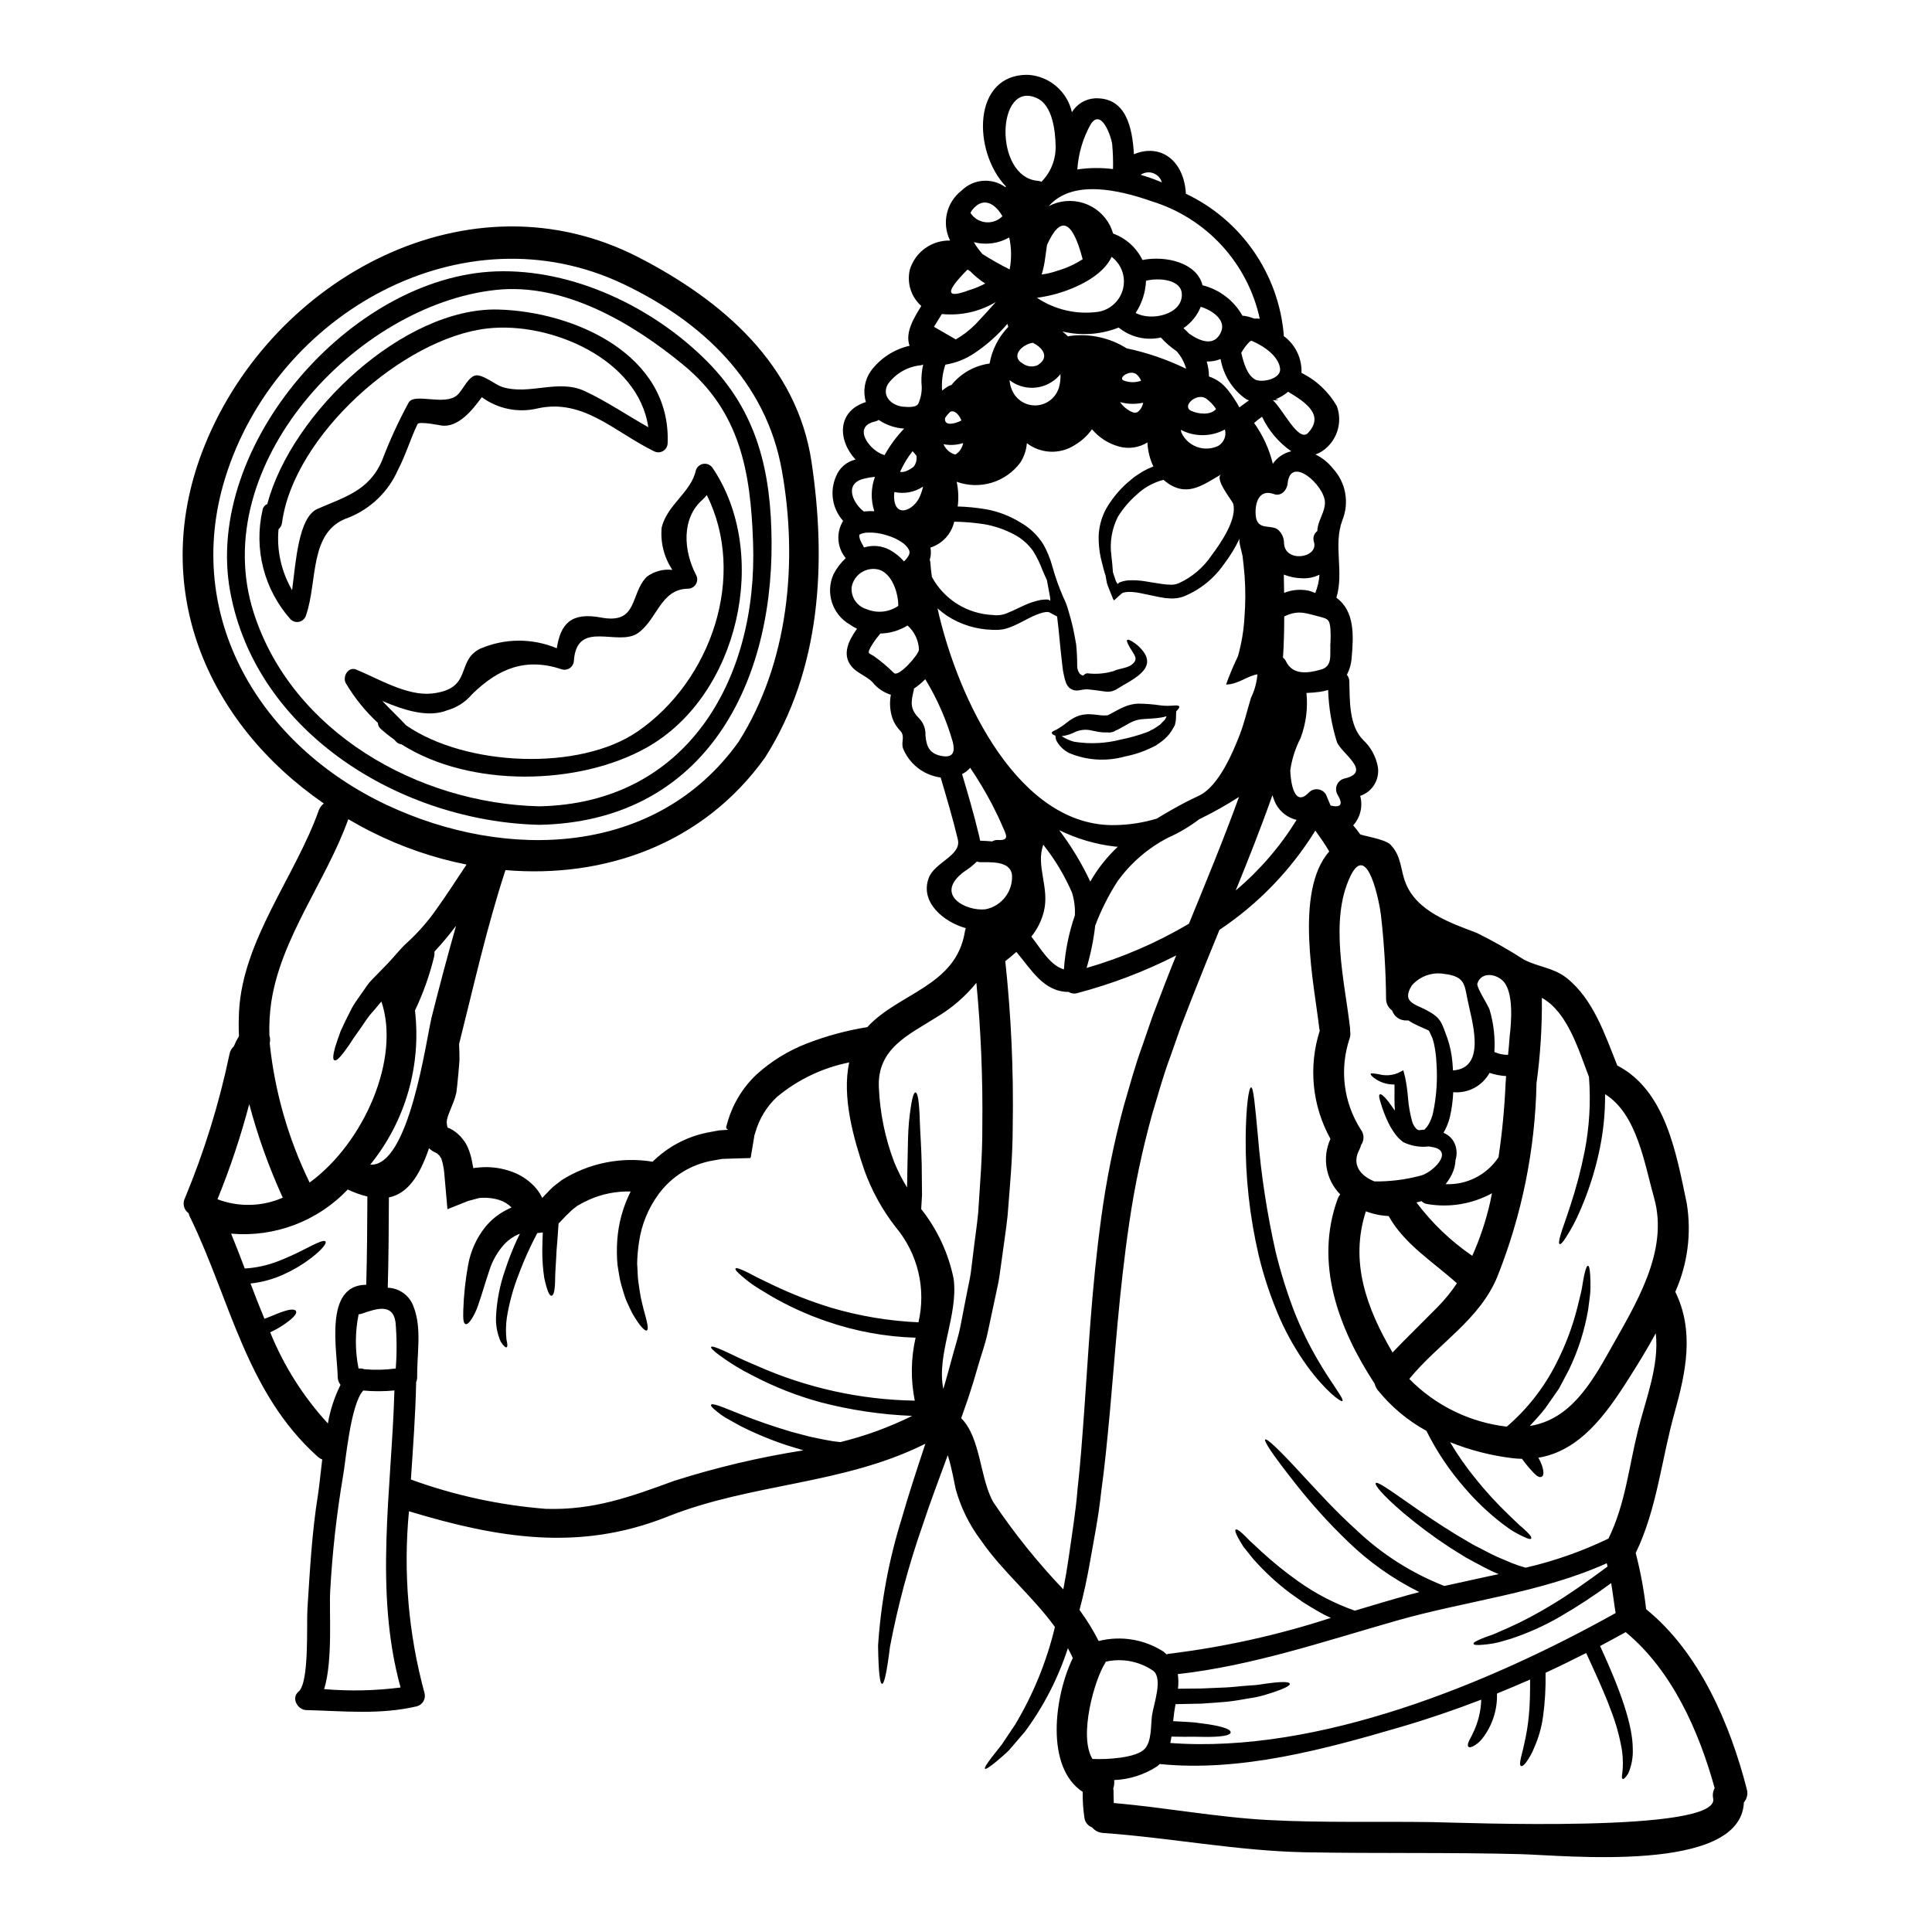
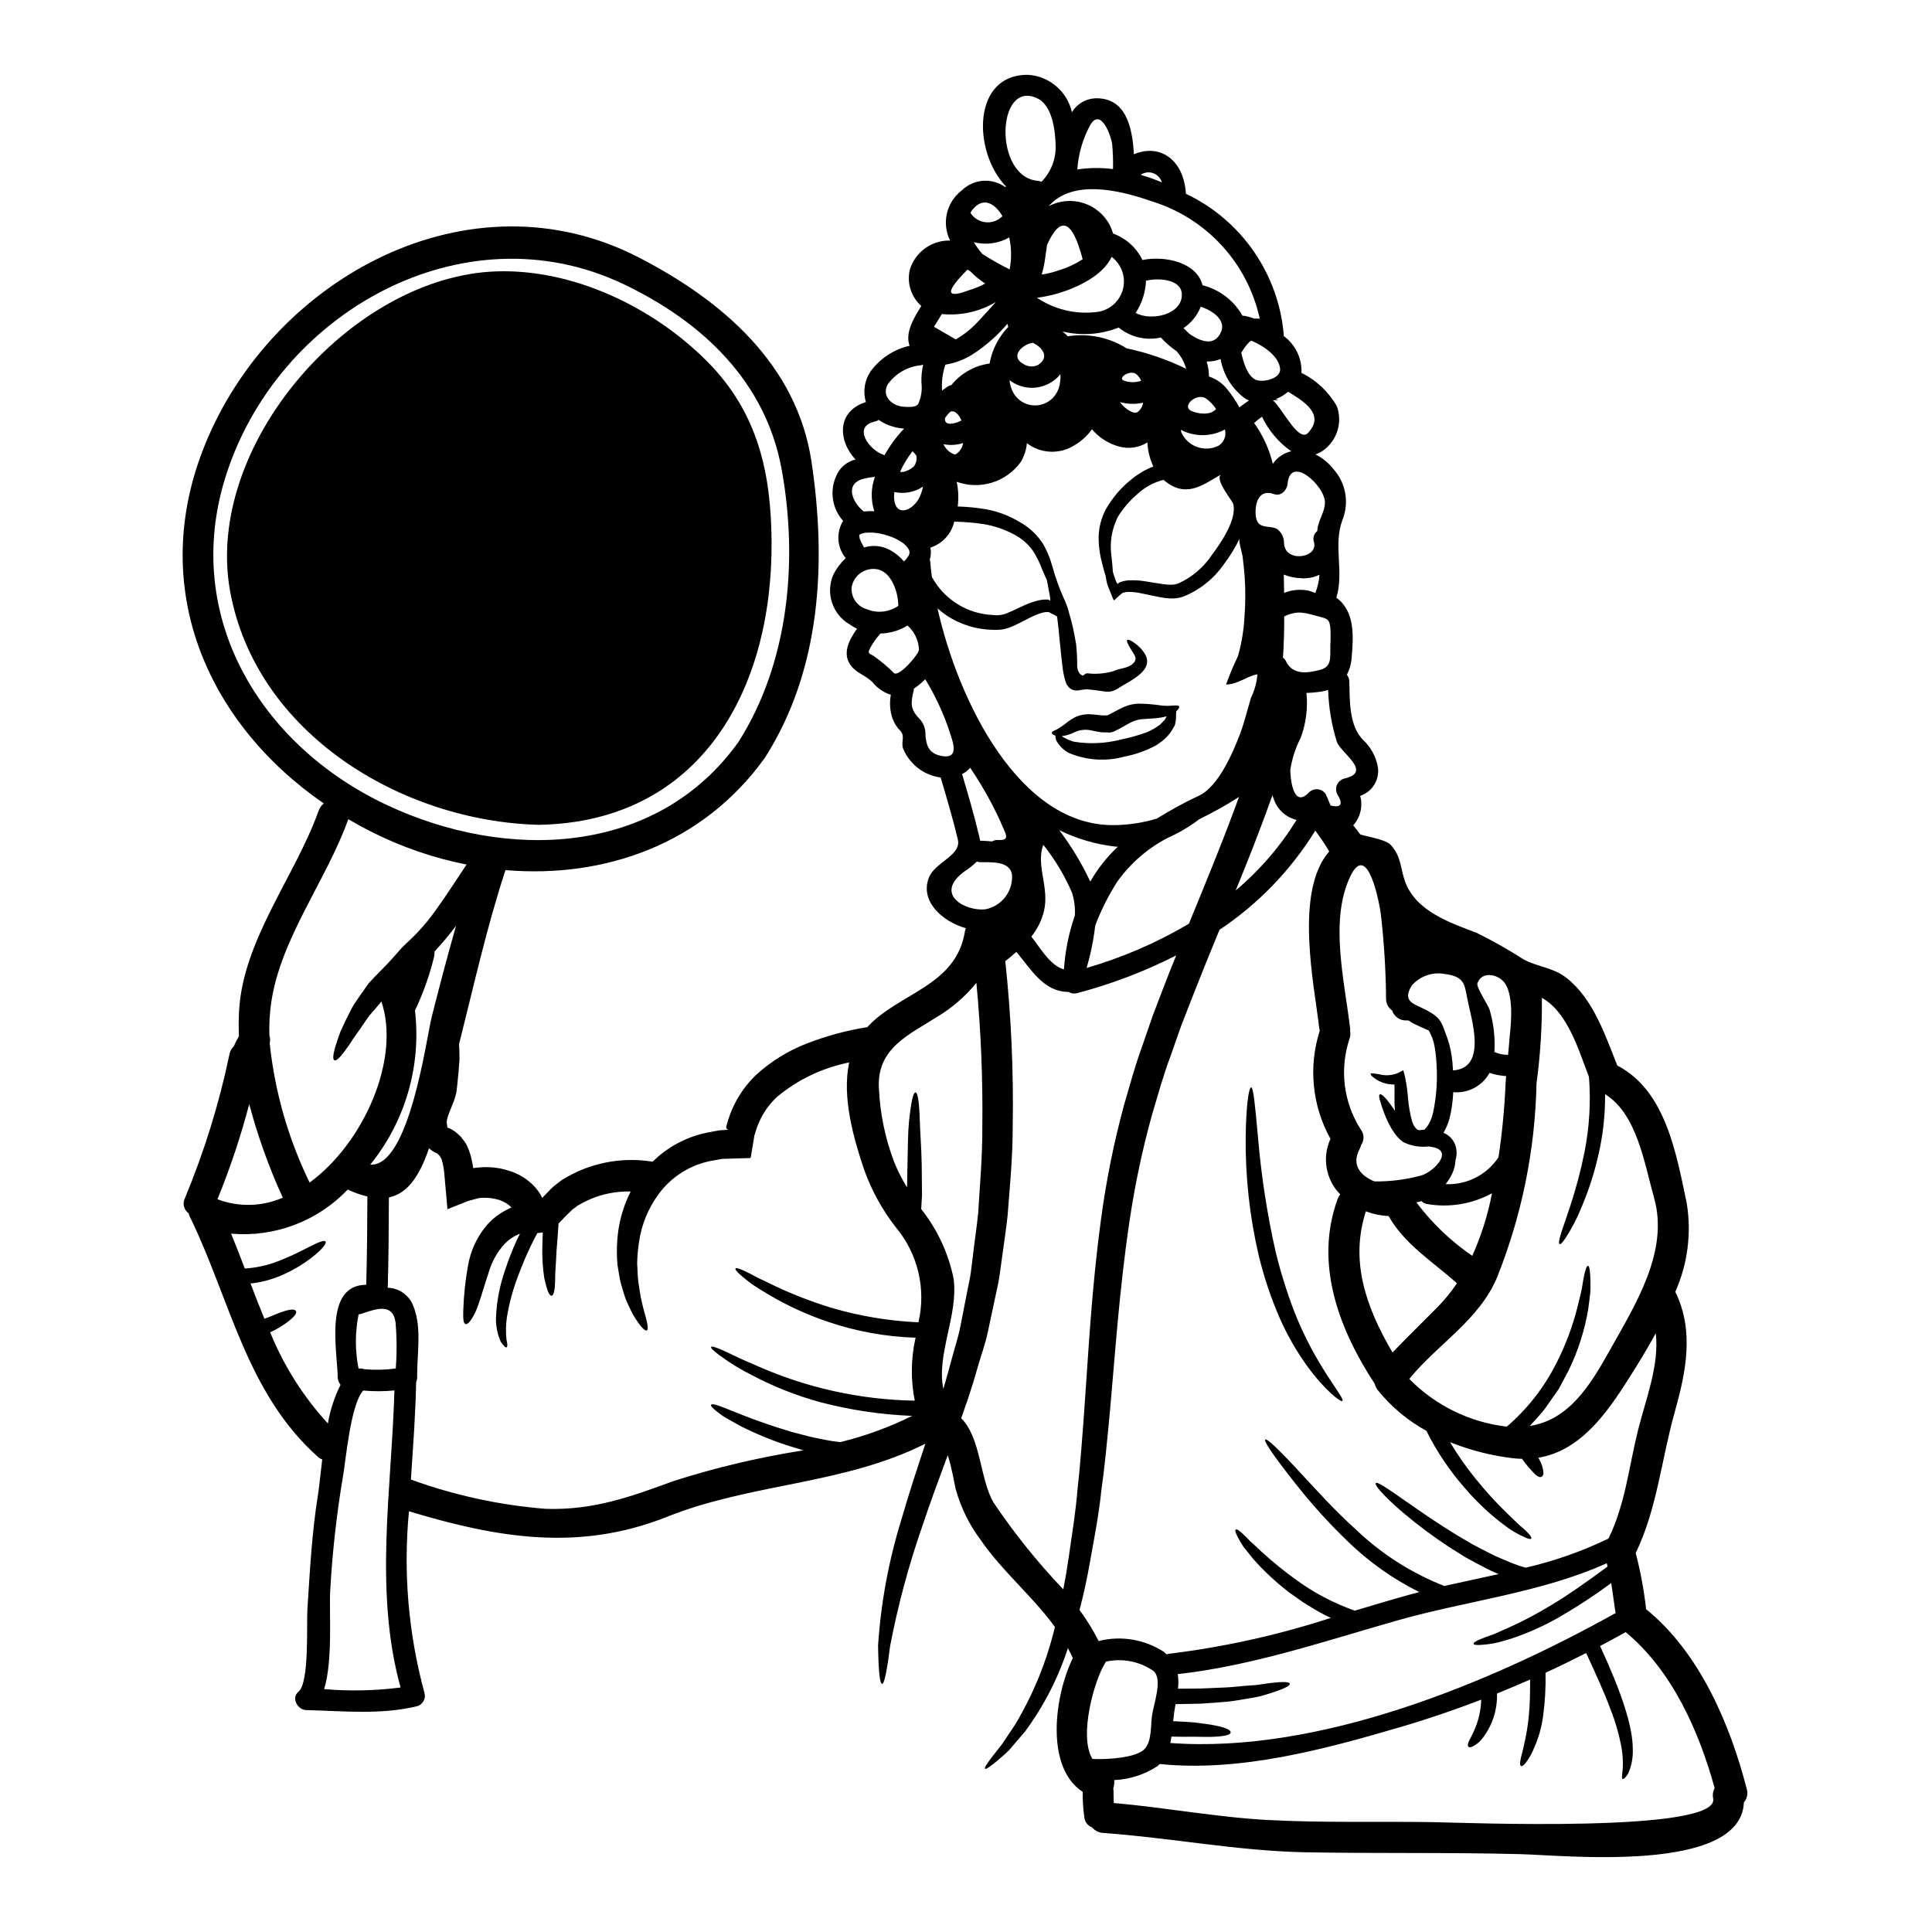
<svg xmlns="http://www.w3.org/2000/svg" fill="#000000" width="800px" height="800px" version="1.1" viewBox="144 144 512 512">
  <g>
    <path d="m371.7 285.89c0-0.055 0.027-0.055 0.027-0.082v0.395c0.027 0.137 0.137 0.625 0.164 0.707 0.23 0.609 0.523 1.191 0.871 1.742 0.082 0.137 0.145 0.285 0.191 0.438 2.266-0.715 4.719-0.488 6.812 0.625 1.438 0.781 2.723 1.816 3.793 3.055 0.469-0.414 0.867-0.902 1.18-1.445 0.355-0.625 0.109-0.109 0.219-0.492 0.008-0.094 0.035-0.188 0.082-0.27 0-0.027-0.023-0.027-0.023-0.109-0.008-0.094 0-0.188 0.031-0.273-0.023-0.027-0.023-0.055-0.051-0.082-0.027-0.133-0.066-0.266-0.113-0.395-0.457-0.82-1.113-1.512-1.906-2.016-1.094-0.734-2.285-1.305-3.543-1.691-1.336-0.469-2.731-0.754-4.144-0.844-0.656-0.031-1.312-0.02-1.969 0.027-0.082 0.027-0.652 0.16-1.008 0.242-0.137 0.082-0.395 0.188-0.438 0.215-0.043 0.027-0.055 0.027-0.082 0.027-0.027 0-0.027 0.055-0.055 0.082v0.027c-0.027 0-0.027 0-0.027 0.027zm235.21 332.22c0.371 1.234 0.082 2.57-0.762 3.543-0.789 18.996-47.832 13.98-59.309 13.711-18.996-0.492-37.996-0.137-56.988-0.492-17.965-0.355-35.57-3.84-53.477-5.117v-0.004c-1.145-0.051-2.215-0.586-2.945-1.469-1.039-0.379-1.809-1.277-2.019-2.363-0.355-2.336-0.52-4.699-0.488-7.062-9.949-6.488-7.551-25.293-2.617-35.457-0.41-0.898-0.844-1.773-1.309-2.617l0.004 0.004c-2.574 7.93-6.414 15.395-11.367 22.102-1.66 1.934-3.082 3.598-4.277 4.988-1.312 1.277-2.481 2.234-3.383 3-1.828 1.496-2.754 2.07-2.945 1.852-0.188-0.219 0.395-1.18 1.77-2.996l2.699-3.438c0.98-1.445 2.152-3.188 3.488-5.203h0.004c4.828-8.051 8.395-16.793 10.574-25.922-5.902-8.176-13.926-14.688-19.707-23.113-3-4.004-5.227-8.531-6.566-13.355-0.328-1.336-1.012-5.641-2.125-9.055-2.535 6.84-4.824 12.988-6.652 18.535-3.68 10.512-6.574 21.281-8.656 32.219-0.848 6.812-1.527 9.84-2.098 9.84-0.57 0-0.957-3.027-1.062-10.141 0.75-11.426 2.852-22.727 6.266-33.66 1.691-5.973 3.867-12.566 6.269-19.84-21.805 10.926-45.898 10.383-68.41 19.348-23.438 9.348-45.078 5.613-68.438-1.445h-0.004c-1.551 16.172-0.152 32.488 4.117 48.164 0.414 1.52-0.477 3.086-1.992 3.512-9.758 2.316-19.434 1.254-29.355 1.008-2.285-0.051-4.059-3.215-2.043-4.875 2.918-2.398 2.098-17.797 2.363-21.938 0.656-10.117 1.18-20.305 2.809-30.309 0.328-2.125 0.652-5.512 1.117-9.293-0.465-0.18-0.891-0.445-1.254-0.789-18.832-16.898-23.059-41.238-33.605-63.094-0.078-0.098-0.133-0.211-0.164-0.332-0.027-0.023-0.027-0.051-0.051-0.078h-0.004c-0.133-0.309-0.242-0.629-0.328-0.957-1.277-0.902-1.695-2.613-0.98-4.004 5.125-12.32 9.078-25.094 11.809-38.156 0.145-0.797 0.543-1.523 1.141-2.07 0.391-0.934 0.844-1.836 1.367-2.699-0.109-2.18-0.082-4.418 0.027-6.625 1.008-18.895 14.934-35.816 21.094-53.137 0.27-0.75 0.742-1.41 1.359-1.91-31.016-21.391-46.797-57.371-31.488-95.066 18.016-44.398 70.234-72.664 114.91-49.66 22.227 11.445 41.984 28.426 45.84 54.238 3.981 26.684 2.508 54.973-12.293 78.277-16.434 23.035-42.598 32.105-68.82 29.875-4.961 15.125-8.418 30.699-12.293 46.086 0.055 1.227 0.109 2.59 0.109 4.172-0.137 1.969-0.328 4.195-0.598 6.758-0.082 0.652-0.164 1.336-0.246 2.016-0.105 0.395-0.215 0.848-0.355 1.281l-0.395 1.145c-0.547 1.445-1.145 2.754-1.527 3.938h0.004c-0.16 0.457-0.254 0.934-0.273 1.418 0.031 0.41 0.086 0.82 0.164 1.227 0.055 0.242 0.137 0.188 0.242 0.273l0.137 0.055 0.137 0.027h0.004c0.094 0.062 0.191 0.117 0.297 0.16 0.695 0.344 1.336 0.785 1.91 1.309l0.871 0.82 0.652 0.848v-0.004c0.461 0.559 0.84 1.184 1.117 1.852 0.547 1.219 0.941 2.5 1.18 3.816 0.109 0.52 0.215 1.035 0.301 1.574l0.055 0.16c0.027 0.082 0.027 0.082 0.055 0.109l0.105-0.082 0.246-0.051 1.527-0.137h0.004c2.438-0.184 4.887 0.094 7.223 0.816 2.707 0.766 5.156 2.254 7.082 4.309 0.816 0.895 1.496 1.902 2.016 2.996 0.395-0.461 0.902-0.98 1.422-1.496 0.496-0.555 1.023-1.078 1.574-1.574 0.707-0.57 1.418-1.117 2.152-1.66v-0.004c7.168-4.512 15.738-6.25 24.098-4.879 3.973-3.922 9-6.606 14.473-7.715 1.035-0.188 2.152-0.395 3.215-0.598 0.57-0.027 1.277-0.082 1.855-0.109 0.051 0 0.395-0.027 0.395-0.105v-0.082c0-0.027-0.305 0.027-0.277-0.082l-0.188-0.438 0.242-0.871c1.332-4.949 3.988-9.441 7.688-12.988 3.949-3.613 8.547-6.453 13.543-8.371 5.148-1.988 10.492-3.434 15.945-4.305 8.289-9.078 23.551-10.82 25.867-25.348 0.051-0.301 0.133-0.594 0.246-0.875-6.023-1.688-12.238-6.981-9.812-13.355 1.574-4.144 8.723-5.902 7.688-10.168-1.309-5.512-2.945-10.957-4.551-16.41v0.004c-4.426-0.59-8.203-3.488-9.926-7.606-0.68-1.742 0.598-3.242-0.734-4.723-0.922-0.941-1.637-2.062-2.098-3.297-0.684-2.027-0.832-4.195-0.438-6.301-1.926-0.602-3.625-1.77-4.875-3.352-1.664-1.688-4.117-2.363-5.59-4.223-2.562-3.148-0.68-6.894 1.5-9.922-0.68-0.324-1.328-0.707-1.938-1.145-4.621-2.672-6.477-8.398-4.305-13.273 0.828-1.605 1.926-3.055 3.246-4.293-0.078-0.109-0.188-0.242-0.301-0.395v0.004c-2.047-2.789-2.199-6.539-0.391-9.488-2.894-3.234-3.621-7.863-1.855-11.828 0.891-2.227 2.809-3.879 5.144-4.426-4.742-5.117-4.934-12.809 2.754-15.234v-0.004c-0.84-2.766-0.379-5.762 1.258-8.145 2.508-3.426 6.172-5.828 10.316-6.766-1.277-3.465 1.18-7.441 3.109-10.547-2.723-2.418-3.887-6.137-3.027-9.676 1.441-4.648 5.793-7.777 10.656-7.66-2.277-4.59-0.988-10.152 3.078-13.273 3.133-3.078 8.031-3.449 11.586-0.871 0.055-0.082 0.109-0.137 0.137-0.191-8.824-9.184-9.066-29.871 5.977-29.578 5.598 0.402 10.273 4.426 11.504 9.902 1.301-2.152 3.57-3.527 6.078-3.68 8.34-0.316 9.941 7.82 10.355 14.824 6.894-2.918 13.25 1.445 13.777 10.465h-0.004c14.676 6.957 24.555 21.188 25.938 37.371 0 0.133-0.027 0.215-0.027 0.328v-0.004c3.109 2.269 4.883 5.941 4.723 9.785 3.941 1.934 7.211 5.012 9.379 8.828 1.609 4.43-0.039 9.387-3.981 11.969-0.531 0.332-1.098 0.605-1.691 0.816 1.793 0.871 3.371 2.137 4.609 3.699 3.422 3.688 4.41 9.016 2.535 13.684-2.508 6.652 0.492 13.738-1.605 20.578 4.934 3.57 4.551 10.195 4.062 15.742h-0.004c-0.09 1.637-0.527 3.234-1.281 4.688 0.398 0.465 0.629 1.051 0.652 1.66 0.137 5.07-0.133 11.828 3.68 15.617v0.004c2.031 1.898 3.394 4.406 3.887 7.144 0.516 3.352-1.465 6.594-4.688 7.656 0.758 2.754 0.059 5.703-1.852 7.82 0.645 0.738 1.246 1.512 1.801 2.32 0.273 0.395 6.539 1.227 8.066 2.777 2.973 3.082 2.617 6.543 3.981 10.055 2.945 7.66 11.965 10.715 18.945 13.359l-0.004 0.004c4.281 2.117 8.438 4.473 12.453 7.055 3.816 1.992 7.769 2.098 11.258 4.824 7.144 5.613 10.234 15.125 13.492 23.246 12.891 6.691 15.645 23.441 18.426 36.605l-0.004 0.004c1.273 7.914 0.211 16.031-3.051 23.359 5.07 10.355 2.863 21.148-0.191 32.023-3.488 12.43-4.633 25.484-10.301 37.203 1.273 4.887 2.195 9.859 2.758 14.883 14.168 11.488 22.238 30.43 26.676 47.66zm-83.293 8.773c7.742 0.109 76.266 2.973 74.391-6.266-0.203-0.938-0.062-1.914 0.395-2.758-4.199-15.18-11.312-31.18-23.578-41.328-2.266 1.258-4.527 2.484-6.785 3.68 5.668 12.266 8.66 21.254 8.66 27.258 0.102 2.234-0.309 4.465-1.203 6.516-0.762 1.199-1.227 1.574-1.473 1.445-0.652-0.328 0.574-2.262-0.215-7.742-0.633-3.684-1.648-7.293-3.027-10.766-1.5-4.117-3.734-8.965-6.43-14.855-3.543 1.797-7.141 3.57-10.766 5.234 0.086 3.918-0.141 7.836-0.68 11.719-0.383 2.754-1.145 5.441-2.266 7.984-0.562 1.469-1.324 2.856-2.262 4.117-0.598 0.762-1.008 1.008-1.277 0.898-0.273-0.109-0.332-0.488-0.191-1.418 0.137-0.93 0.547-2.207 0.98-4.223h-0.004c0.609-2.566 1.039-5.172 1.281-7.797 0.273-2.754 0.328-5.641 0.328-9.48-2.918 1.277-5.832 2.508-8.777 3.703 0.137 4.312-1.242 8.535-3.898 11.938-0.668 0.871-1.523 1.578-2.504 2.074-0.625 0.301-0.98 0.301-1.18 0.078-0.199-0.219-0.188-0.598 0.027-1.18 0.215-0.582 0.707-1.363 1.254-2.562 1.312-2.727 2.039-5.699 2.125-8.723-6.949 2.672-14.012 5.098-21.18 7.195-20.383 5.973-42.598 12.02-63.996 9.867h-0.027c-0.195 0.203-0.406 0.395-0.625 0.57-3.414 2.242-7.367 3.512-11.445 3.68 0.078 0.746-0.004 1.5-0.25 2.211 0.059 0.293 0.086 0.594 0.082 0.895 0 0 0 1.746 0.055 2.867v0.105c13.625 1.18 27.16 3.762 40.801 4.5 14.504 0.781 29.109 0.344 43.66 0.562zm54.457-103.79c2.043-8.266 5.695-17.195 4.723-25.758-2.363 4.328-4.879 8.422-7.195 12.047-6.027 9.539-12.988 19.133-23.93 20.934 0.445 0.742 0.801 1.535 1.062 2.359 0.492 1.715 0.301 2.453-0.215 2.695s-1.254-0.109-2.262-1.25h-0.004c-1.047-1.105-2.019-2.281-2.914-3.519-0.82-0.027-1.637-0.051-2.481-0.16-5.688-0.688-11.258-2.117-16.574-4.25 2.031 3.43 4.32 6.699 6.844 9.785 2.637 3.273 5.477 6.379 8.504 9.293 1.145 1.09 2.125 2.016 2.918 2.805h-0.004c0.715 0.574 1.398 1.184 2.043 1.828 1.012 0.98 1.367 1.574 1.18 1.828-0.184 0.25-0.789 0.109-2.098-0.52-0.68-0.301-1.5-0.734-2.508-1.309-1.008-0.57-2.098-1.445-3.438-2.426h0.004c-3.453-2.699-6.629-5.734-9.48-9.062-4.059-4.609-7.5-9.727-10.234-15.223-4.965-2.719-9.344-6.383-12.891-10.793-0.387-0.5-0.668-1.078-0.82-1.691-9.539-14.562-16.082-31.914-9.785-49.059 0.152-0.406 0.375-0.785 0.656-1.117-3.836-3.891-4.867-9.75-2.59-14.719-4.863-8.758-5.887-19.133-2.836-28.672-0.059-0.215-0.105-0.434-0.137-0.652-1.25-11.121-6.731-36.168 2.644-46.84-1.09-1.934-2.398-3.703-3.68-5.531-6.484 10.484-15.148 19.457-25.402 26.301-2.481 6.023-4.875 11.91-7.113 17.633-1.062 2.699-2.098 5.34-3.106 7.984-0.93 2.644-1.855 5.262-2.754 7.848-1.934 5.117-3.32 10.277-4.82 15.234l-0.004 0.004c-2.641 9.492-4.68 19.145-6.106 28.891-2.727 18.5-3.789 35.352-5.152 50.258-0.707 7.477-1.363 14.473-2.289 21.016-0.68 6.543-1.91 12.594-2.891 18.18-0.82 4.723-1.77 9.133-2.863 13.195h0.004c1.918 2.598 3.613 5.348 5.07 8.23 5.883-1.488 12.125-0.461 17.223 2.832 0.277 0.242 0.547 0.465 0.789 0.707v0.004c0.188-0.086 0.391-0.141 0.602-0.164 14.582-1.777 28.957-4.961 42.926-9.512-1.105-0.48-2.18-1.027-3.215-1.637-1.473-0.871-2.891-1.688-4.199-2.535-1.25-0.871-2.426-1.742-3.57-2.535-3.484-2.648-6.695-5.633-9.594-8.91-1.035-1.277-1.91-2.363-2.617-3.269-0.625-0.98-1.09-1.797-1.445-2.453-0.68-1.281-0.82-1.91-0.57-2.07 0.246-0.16 0.816 0.16 1.852 1.117 0.52 0.488 1.18 1.113 1.91 1.906 0.848 0.762 1.828 1.664 2.973 2.754h-0.004c3.078 2.824 6.328 5.453 9.73 7.871 4.637 3.316 9.719 5.961 15.098 7.848 4.824-1.445 9.652-2.891 14.445-4.223 0.875-0.242 1.746-0.465 2.644-0.707-6.984-3.465-13.387-8-18.977-13.438-4.953-4.766-9.57-9.863-13.816-15.266-6.379-8.07-8.449-11.363-8.043-11.719 0.41-0.355 3.352 2.285 10.234 9.809 3.488 3.707 7.902 8.723 14.168 14.395 6.684 6.301 14.512 11.258 23.062 14.609 4.769-1.09 9.594-2.07 14.391-3.148-1.238-0.5-2.449-1.062-3.625-1.691-1.77-0.93-3.488-1.828-5.043-2.699-1.574-0.953-3-1.883-4.359-2.723-4.289-2.812-8.402-5.883-12.32-9.188-5.805-4.988-7.551-7.414-7.223-7.797 0.395-0.488 2.832 1.18 9.02 5.512 3.082 2.152 7.141 4.988 12.508 8.266 1.367 0.82 2.781 1.637 4.309 2.535 1.551 0.789 3.148 1.637 4.875 2.512 1.727 0.875 3.57 1.551 5.481 2.398l0.004-0.004c1.156 0.469 2.336 0.859 3.543 1.18 7.574-1.75 14.934-4.336 21.938-7.715 4.469-9.078 5.398-18.973 7.82-28.648zm-7.414-21.34c6.691-11.965 15.699-26.082 11.695-40.285-2.562-9.055-4.496-22.211-12.988-27.5l-0.004-0.004c0.047 5.422-0.547 10.832-1.77 16.113-1.129 4.992-2.727 9.867-4.769 14.562-1.047 2.516-2.312 4.93-3.789 7.223-0.902 1.418-1.445 1.969-1.719 1.828-0.277-0.141-0.188-0.902 0.277-2.508s1.391-4.035 2.535-7.578c1.551-4.691 2.816-9.469 3.785-14.312 1.297-6.547 1.695-13.242 1.18-19.895-2.754-7.141-5.644-17.168-12.484-20.961 0.082 7.574-0.391 15.145-1.418 22.648-0.355 17.543-3.863 34.883-10.355 51.188-4.723 11.555-15.781 17.828-23.359 27.16v-0.004c6.914 7.051 16.035 11.512 25.84 12.648 5.422-4.652 9.867-10.332 13.082-16.707 2.449-4.754 4.34-9.773 5.641-14.957 0.438-1.969 0.93-3.598 1.18-5.016 0.25-1.418 0.395-2.535 0.598-3.406 0.395-1.773 0.707-2.562 1.012-2.535 0.305 0.027 0.488 0.789 0.598 2.613 0.055 0.93 0.082 2.125 0.055 3.598-0.027 1.473-0.355 3.242-0.602 5.344l0.004 0.004c-0.941 5.555-2.664 10.949-5.117 16.023-0.848 1.574-1.719 3.242-2.644 4.992-1.148 1.633-2.348 3.352-3.598 5.148-1.199 1.609-2.672 3.109-4.117 4.723 10.434-1.672 15.996-10.746 21.254-20.148zm1.5 69.719c-0.438-2.613-0.734-5.285-1.18-7.93v-0.004c-4.375 3.234-8.926 6.223-13.633 8.945-4.129 2.387-8.496 4.34-13.027 5.832-1.742 0.516-3.188 0.953-4.418 1.18-1.227 0.227-2.285 0.328-3.078 0.395-1.574 0.137-2.262 0.027-2.316-0.273-0.055-0.301 0.547-0.68 1.969-1.281 0.707-0.301 1.633-0.652 2.777-1.035 1.145-0.383 2.457-1.09 4.035-1.715 4.184-1.863 8.234-4.004 12.129-6.406 4.195-2.508 9.02-5.902 14.605-10.031-0.082-0.273-0.133-0.57-0.215-0.871-17.418 7.848-37.176 9.945-55.465 15.152-19.078 5.422-38.402 12.02-58.219 14.23 0.195 1.281 0.215 2.582 0.055 3.867 2.016-0.027 4.062-0.027 6.023-0.055 2.59-0.109 4.418-0.188 6.516-0.273 2.098-0.082 3.938-0.355 5.617-0.465 1.68-0.109 3.106-0.188 4.328-0.438 4.961-0.734 6.977-0.652 7.141-0.105 0.164 0.547-1.574 1.473-6.543 2.969v0.004c-1.418 0.422-2.863 0.73-4.328 0.926-1.688 0.273-3.488 0.652-5.641 0.871-2.152 0.215-4.305 0.332-6.949 0.52-2.207 0.055-4.527 0.082-6.812 0.137-0.137 0.707-0.246 1.418-0.355 2.152-0.105 0.734-0.191 1.551-0.277 2.363 2.699 0.109 3.902 0.215 5.617 0.328 2.316 0.273 4.606 0.602 5.969 0.902 2.727 0.598 3.707 1.18 3.652 1.77-0.055 0.59-1.445 0.98-4.168 1.117-1.363 0.078-3.41 0.055-5.668 0-1.773 0.027-2.891 0.027-5.859-0.027-0.082 0.57-0.164 1.117-0.301 1.688 39.25 2.93 84.578-15.766 118.02-34.438zm-28.07-152.96c0.438-3.625 1.062-11.336-1.609-14.363-1.828-2.07-5.856-2.754-6.945 0.438-0.164 0.434 0.273 1.418 0.871 2.562 0.875 1.688 2.125 3.676 2.398 4.578l-0.008-0.004c1.051 3.59 1.465 7.336 1.23 11.066 1.137 0.512 2.375 0.773 3.625 0.762 0.164-1.66 0.324-3.348 0.438-5.043zm-1.09 12.594c0.055-0.625 0.109-1.277 0.137-1.934-1.496-0.086-2.973-0.371-4.391-0.848-1.906 3.465-5.684 5.477-9.621 5.117-0.098 2.234-0.398 4.449-0.898 6.625-0.359 1.457-0.93 2.852-1.691 4.141 1.621 0.637 2.84 2.019 3.269 3.707 0.305 1.156 0.277 2.375-0.078 3.516-0.055 1.309-0.379 2.59-0.957 3.762-0.457 0.934-1.016 1.809-1.66 2.621 5.594 0.254 10.914-2.449 14.008-7.117 0.973-6.5 1.602-13.047 1.879-19.609zm-4.059 31.344c0.164-0.734 0.301-1.473 0.438-2.207l-0.004-0.004c-5.254 2.863-11.324 3.863-17.223 2.836-0.547-0.09-1.047-0.359-1.422-0.766-0.461 0.137-0.898 0.242-1.363 0.355h0.004c4.129 5.488 9.129 10.27 14.797 14.145 2.066-4.613 3.664-9.426 4.773-14.359zm-9.867-34.777c9.188-0.625 4.824-13.602 3.789-18.973-0.734-3.812-0.82-5.695-5.262-6.488-0.172-0.035-0.344-0.051-0.516-0.055-3.305-0.691-6.723 0.457-8.941 3-2.727 4.418 0.707 4.852 3.84 6.516 4.035 2.125 4.035 3.324 5.59 7.477h0.004c0.699 2.062 1.148 4.207 1.332 6.379 0.051 0.695 0.105 1.434 0.156 2.141zm-4.176 62.793c1.934-1.957 3.676-4.094 5.207-6.379-6.297-5.668-13.93-10.332-18.105-17.828v0.004c-2.062-0.094-4.094-0.516-6.023-1.254-4.328 13.301 0.137 25.621 7.062 37.418 3.738-3.922 7.883-7.926 11.859-11.961zm-1.117-51.594c0.902-4.266 1.203-8.641 0.902-12.988-0.066-1.84-0.301-3.668-0.699-5.465-0.133-0.438-0.273-0.902-0.395-1.336-0.164-0.328-0.305-0.68-0.465-1.012v0.004c-0.129-0.344-0.297-0.672-0.492-0.98-0.98-0.465-2.398-1.008-4.195-1.938-0.395-0.215-0.789-0.488-1.18-0.73h-0.465c-1.734 0.102-3.316-0.977-3.859-2.629-1.023-0.715-1.625-1.895-1.609-3.148-0.07-7.41-0.523-14.816-1.363-22.184-0.355-3-3.488-19.762-8.07-10.305-5.668 11.723-1.523 27.965-0.105 40.312l0.004 0.004c0.027 0.242 0.027 0.488 0 0.734 0.137 0.68 0.09 1.387-0.141 2.043-2.715 8.078-1.613 16.953 3 24.121 0.906 1.195 0.926 2.84 0.055 4.059-0.086 0.379-0.219 0.746-0.391 1.094-2.289 4.199 0.328 7.117 3.938 8.562l-0.004-0.004c4.008 0.055 8.004-0.434 11.883-1.445 3.352-0.574 9.625-6.734 3.297-7.688l-0.625-0.109-0.137-0.027h-0.055c-2.309 0.273-4.644-0.125-6.731-1.145-0.703-0.516-1.336-1.117-1.883-1.801-0.844-1.086-1.566-2.266-2.152-3.512-0.797-1.672-1.453-3.402-1.969-5.18-0.395-1.223-0.516-1.969-0.215-2.152 0.301-0.184 0.902 0.277 1.77 1.281 0.652 0.762 1.363 1.797 2.234 3.023-0.082-1.062-0.109-2.07-0.109-2.996 0-1.445 0.027-2.781 0-3.938-1.637 0.043-3.254-0.383-4.66-1.227-1.277-0.762-1.742-1.391-1.633-1.609s0.953-0.078 2.207 0.137h0.004c1.625 0.422 3.34 0.32 4.902-0.297l1.527-0.762 0.465 1.828v-0.004c0.379 1.859 0.641 3.746 0.785 5.641 0.168 2.035 0.523 4.055 1.062 6.023 0.211 0.781 0.617 1.492 1.184 2.07 0.176 0.156 0.391 0.262 0.625 0.301h0.219c0.301-0.027 0.57-0.055 0.871-0.109h0.395c0-0.051 0-0.105 0.027-0.105 0.055-0.082 0.109-0.027 0.246-0.246 0.133-0.133 0.273-0.301 0.395-0.434v-0.004c0.145-0.191 0.277-0.395 0.395-0.602 0.562-0.977 0.969-2.031 1.211-3.129zm-23.617-88.523c7.824-1.719-0.926-6.816-1.906-9.812h0.004c-1.375-4.438-2.144-9.039-2.293-13.684-0.715 0.211-1.441 0.375-2.18 0.488-1.184 0.164-2.375 0.266-3.57 0.301 0.418 4.055-0.117 8.148-1.555 11.965-1.367 2.656-2.289 5.519-2.723 8.477 0 1.5 0.598 10.547 4.961 5.902v0.004c0.629-0.625 1.508-0.922 2.387-0.812 0.875 0.113 1.652 0.621 2.106 1.383 0.395 0.98 0.82 1.938 1.227 2.918 2.777 0.652 3.383-0.328 1.828-2.918-0.438-0.773-0.496-1.703-0.156-2.527 0.336-0.82 1.031-1.441 1.887-1.684zm-3.625-35.105c0.109-1.555 0.117-3.109 0.031-4.66-0.215-2.289-0.625-2.562-2.59-3.082-3.898-0.98-5.856-1.969-9.648-0.137 0 3.598-0.082 7.277-0.328 10.93v-0.004c0.359 0.258 0.645 0.605 0.82 1.008 1.77 3.625 5.668 3.148 9.129 2.18 3.121-0.84 2.516-3.512 2.602-6.234zm-3.434-30.527c0.055-2.672 2.098-5.016 2.016-7.66-0.16-4.469-9.184-12.594-9.891-4.875-0.164 1.715-1.746 3.461-3.625 2.754-3.902-1.418-5.117 2.262-4.824 5.695 0.395 3.938 3.652 2.402 5.668 3.57v-0.004c1.125 0.852 1.797 2.168 1.828 3.574 0 5.477 9.242 4.223 7.93-0.164-0.359-1.059 0.008-2.231 0.914-2.894zm-0.547 16.438 0.004-0.004c0.629-1.547 1.004-3.184 1.117-4.852-1.414 0.695-2.977 1.023-4.551 0.953-1.68-0.027-3.344-0.359-4.906-0.98 0.027 1.574 0.055 3.188 0.082 4.852 2.047-0.828 4.293-1.035 6.457-0.602 0.617 0.172 1.223 0.383 1.812 0.629zm-1.906-42.438c4.578-4.879-1.117-8.367-5.289-10.902l0.004-0.004c-0.984 0.84-2.098 1.512-3.301 1.992 0 0.051 0.68 0.105 0.68 0.16s-0.328 0.082-1.418 0.109c2.742 2.481 6.805 11.309 9.34 8.641zm-14.094-14.168c1.773 0.98 6.867-0.082 6.691-2.754-0.273-3.242-4.09-6.027-7.606-7.5l0.004-0.004c-0.156 0.043-0.305 0.121-0.438 0.219-0.895 0.883-1.656 1.891-2.258 2.996 0.57 2.43 1.469 5.805 3.621 7.035zm11.055 116.73c-2.871-0.676-5.176-2.805-6.078-5.613-0.137-0.301-0.219-0.625-0.328-0.93-3.109 8.805-6.434 17.172-9.73 25.242h0.004c6.34-5.336 11.785-11.648 16.133-18.699zm-6.297-94.359c1.145-1.688 2.891-2.879 4.879-3.324-3.332-2.324-6.004-5.481-7.742-9.156-0.734 0.508-1.434 1.062-2.098 1.66 2.332 3.258 4.016 6.93 4.961 10.82zm-4.902-38.48c0.48-0.035 0.961-0.023 1.441 0.027-1.582-7.25-5.059-13.945-10.078-19.41-5.019-5.461-11.398-9.496-18.484-11.688-8.965-3.148-21.098-5.856-27.363 1.254v0.004c2.836-1.492 6.152-1.781 9.203-0.809 3.055 0.969 5.59 3.125 7.047 5.981 0.324 0.676 0.598 1.379 0.812 2.098 3.402 1.238 6.188 3.75 7.769 7.004 6.16-1.227 14.445 0.707 15.918 6.691 4.496 1.133 8.328 4.059 10.602 8.098 0.145-0.012 0.289-0.012 0.434 0 0.922 0.16 1.824 0.41 2.699 0.75zm-0.875 100.46c0.941-1.941 1.516-4.039 1.691-6.188-2.699 0.395-5.043 2.644-8.312 2.699 0.914-2.555 1.965-5.055 3.148-7.496 0.973-3.43 1.559-6.961 1.742-10.523 0.27-3.555 0.277-7.125 0.031-10.68-0.137-1.77-0.328-3.543-0.543-5.312-0.137-0.984-1.145-3.938-0.762-4.723-0.027 0.078-0.082 0.133-0.109 0.215h-0.004c-1.137 2.367-2.516 4.609-4.117 6.691-2.664 3.824-6.387 6.789-10.711 8.527-1.07 0.367-2.195 0.531-3.324 0.492-0.953-0.031-1.902-0.145-2.836-0.332-1.633-0.355-3.148-0.652-4.606-0.953v0.004c-1.215-0.297-2.457-0.453-3.707-0.465-0.461 0.012-0.918 0.078-1.363 0.191-0.395 0.055-0.957 0.652-1.34 0.98l-1.18 1.09c-0.082-0.133-0.164-0.215-0.246-0.355l-0.215-0.543c-0.137-0.355-0.301-0.707-0.438-1.062-0.273-0.656-0.516-1.312-0.762-1.938l-0.004 0.004c-0.16-0.434-0.281-0.879-0.352-1.336-0.055-0.395-0.133-0.762-0.188-1.117h-0.004c0.004-0.059-0.004-0.113-0.027-0.168-0.395-1.18-0.82-2.777-1.312-4.875h0.004c-0.379-1.812-0.559-3.66-0.543-5.512 0.074-2.508 0.719-4.969 1.879-7.195 1.492-2.621 3.394-4.988 5.641-7.004 0.625-0.543 1.281-1.062 1.969-1.633 0.707-0.492 1.5-0.984 2.262-1.473 0.859-0.484 1.75-0.906 2.672-1.258 0.02-0.02 0.051-0.031 0.082-0.027-0.945-2-1.48-4.164-1.574-6.375-2.246 1.402-4.973 1.797-7.523 1.09-2.797-0.762-5.297-2.359-7.168-4.578-1.215 1.703-2.777 3.133-4.582 4.195-3.906 2.523-8.98 2.316-12.672-0.512-0.148 1.82-0.738 3.578-1.715 5.117-1.891 2.559-4.555 4.438-7.598 5.359s-6.301 0.836-9.289-0.242c0.461 2.148 0.551 4.363 0.27 6.543 2.559 0.07 5.109 0.328 7.633 0.762 3.176 0.594 6.215 1.77 8.969 3.461 2.488 1.402 4.59 3.406 6.102 5.832 1.023 1.82 1.816 3.762 2.363 5.781 0.785 2.848 1.781 5.633 2.973 8.34 0.605 1.227 1.082 2.516 1.414 3.844 0.355 1.18 0.734 2.559 1.062 3.981 0.328 1.422 0.57 2.941 0.871 4.523 0.195 1.91 0.289 3.828 0.277 5.75 0 0.738 0.238 1.457 0.68 2.047 1.223 1.113 0.898-0.055 1.988-0.109v-0.004c2.359 0.293 4.754 0.086 7.031-0.602 1.418-0.707 3.516-0.707 4.797-1.715 1.852-1.5 0.68-2.426-0.465-4.387-0.68-1.18-1.008-1.906-0.789-2.125s0.98 0.082 2.125 0.93l0.004-0.004c0.723 0.535 1.375 1.156 1.938 1.855 4.168 5.094-3.297 7.93-7.086 10.41-0.379 0.176-0.773 0.324-1.18 0.438-0.391 0.051-0.785 0.078-1.18 0.078-1.227-0.105-1.828-0.273-2.699-0.355-0.875-0.082-1.797-0.242-2.426-0.273v0.004c-0.336-0.012-0.676 0.008-1.008 0.055-0.355 0.027-0.574 0.109-1.336 0.215-0.344 0.059-0.695 0.059-1.039 0-0.543-0.098-1.051-0.344-1.469-0.707-0.422-0.422-0.738-0.938-0.926-1.5-0.176-0.527-0.32-1.062-0.438-1.605l-0.273-1.336-0.188-1.473c-0.191-1.746-0.395-3.41-0.547-5.019s-0.301-3.078-0.438-4.469c-0.133-1.254-0.273-2.402-0.395-3.465-0.68-0.355-1.363-0.707-2.043-1.09-0.137-0.105-0.438-0.078-0.52-0.105h-0.16l-0.355 0.027-0.734 0.133v0.004c-1.191 0.336-2.34 0.793-3.438 1.367-1.277 0.625-2.613 1.391-4.195 2.098-0.867 0.395-1.77 0.707-2.699 0.926-0.988 0.172-1.992 0.23-2.996 0.164-4.273-0.098-8.434-1.383-12.02-3.707-0.883-0.609-1.727-1.266-2.535-1.969 5.512 24.641 21.805 58.027 47.125 57.43 3.723-0.066 7.418-0.645 10.984-1.719 2.535-1.551 5.117-3.023 7.606-4.328 1.09-0.57 2.316-1.141 3.625-1.77 5.152-2.481 8.914-11.336 10.82-16.301 1.207-3.184 1.941-6.426 2.922-9.641zm-0.543-78.797c-0.242-0.109-0.492-0.164-0.734-0.301l-0.004 0.004c-3.602-2.496-6.047-6.34-6.785-10.66-1.168 0.473-2.422 0.695-3.68 0.656 0.383 1.289 0.586 2.629 0.598 3.977 1.945 0.645 3.652 1.852 4.91 3.465 1.191 1.473 2.246 3.055 3.148 4.723 0.801-0.637 1.699-1.234 2.547-1.863zm-9.895 41.047c2.363-3.148 6.762-9.508 5.723-13.598-0.215-0.848-5.148-6.691-3.148-7.848-4.5 2.508-8.695 6.078-14.09 2.426-0.438-0.301-0.848-0.625-1.254-0.957l-0.004-0.004c-2.621 0.672-5.031 1.992-7.004 3.848-1.949 1.684-3.641 3.648-5.012 5.832-1.664 3.219-2.281 6.879-1.773 10.465 0.188 1.715 0.328 3.148 0.395 4.305 0.078 0.215 0.133 0.438 0.215 0.68 0.082 0.242 0.215 0.625 0.328 0.953 0.109 0.328 0.242 0.789 0.301 0.875 0.055 0.086 0.164 0.242 0.246 0.395l0.133 0.188c0.027 0.082 0.055 0.109 0.137-0.027l0.004 0.004c0.109-0.156 0.262-0.277 0.434-0.355 0.699-0.277 1.434-0.449 2.184-0.516 1.48-0.09 2.973-0.02 4.438 0.215 1.445 0.246 2.973 0.492 4.633 0.734v0.004c0.77 0.117 1.543 0.18 2.32 0.191 0.707 0.012 1.414-0.121 2.07-0.395 3.539-1.613 6.559-4.184 8.727-7.414zm1.77-29c1.492-0.887 2.207-2.66 1.742-4.332-3.637 1.977-8.023 2.008-11.688 0.086 0.055 0.242 0.105 0.52 0.16 0.734 0.812 1.781 2.312 3.156 4.152 3.816 1.844 0.66 3.875 0.551 5.633-0.305zm0.68-30.086c1.5-3.242-2.258-5.805-5.34-6.762v-0.004c-0.926 2.309-2.519 4.281-4.578 5.672 0.516 0.461 1.035 0.953 1.527 1.473 2.996 2.098 6.676 3.422 8.391-0.379zm-1.336 20.383c0-0.027 0.027-0.027 0.055-0.055h0.004c-0.723-1.094-1.637-2.043-2.699-2.809-2.481-1.574-6.566 2.098-3.84 3.324 1.797 0.82 5.039 1.203 6.484-0.461zm6.133 102.75h0.004c-3.391 2.172-6.902 4.144-10.523 5.902-2.582 1.961-5.379 3.613-8.34 4.934-5.332 2.758-9.926 6.75-13.41 11.637-2.34 3.664-4.297 7.559-5.836 11.625-0.434 3.801-1.199 7.559-2.289 11.23 9.496-2.754 18.609-6.691 27.121-11.723 4.391-10.738 9.016-21.871 13.277-33.605zm-27.387-128.26c4.168 2.258 12.453 0.438 12.238-5.016-0.164-3.902-6.106-4.359-9.484-3.519h-0.004c-0.129 3.043-1.078 5.992-2.75 8.535zm13.383 14.801v-0.004c-0.473-1.742-1.352-3.348-2.562-4.688-1.523-1.027-2.914-2.234-4.144-3.598-3.934 0.883-8.055-0.094-11.176-2.644-4.742 1.883-9.949 2.242-14.906 1.035 0.516 0.406 1.004 0.844 1.469 1.312 0.16-0.055 0.324-0.09 0.492-0.113 5.242-0.707 10.566 0.453 15.043 3.273 5.465 1.152 10.766 2.973 15.785 5.422zm-5.781 163.39c1.008-2.617 2.043-5.258 3.148-7.93v-0.004c-8.375 4.262-17.184 7.613-26.27 10.004-0.758 0.215-1.574 0.094-2.238-0.328-6.652 0-9.922-5.969-13.848-10.602-0.953 0.844-1.934 1.66-2.945 2.453h0.004c1.562 14.547 2.219 29.176 1.969 43.801 0 8.285-0.789 16.188-1.363 23.684-0.395 3.734-0.984 7.359-1.445 10.902l-0.734 5.262c-0.246 1.715-0.68 3.379-1.008 5.043-0.707 3.324-1.422 6.57-2.074 9.703-0.652 3.133-1.77 6.078-2.59 8.992-0.82 2.918-1.688 5.723-2.586 8.422-0.629 1.828-1.254 3.57-1.855 5.312 5.231 5.18 4.934 16.082 8.559 22.32v0.004c5.5 8.188 11.691 15.895 18.5 23.031 0.543-2.754 1.035-5.672 1.473-8.723 0.762-5.535 1.797-11.473 2.312-17.938 0.734-6.43 1.227-13.383 1.773-20.82 1.09-14.883 1.879-31.781 4.469-50.805 1.352-10.09 3.367-20.086 6.027-29.914 1.496-5.117 2.914-10.438 4.848-15.723 0.93-2.644 1.855-5.316 2.777-8.043 1.027-2.656 2.062-5.371 3.098-8.105zm-1.77-213.25c0.395 0.133 0.734 0.301 1.117 0.461-0.328-1.137-1.18-2.047-2.293-2.445-1.113-0.398-2.348-0.238-3.324 0.43 1.527 0.465 3.055 0.953 4.5 1.555zm-1.5 406.76c0.355-2.805 3-9.758 0.328-11.855-3.668-2.523-8.223-3.402-12.566-2.422-0.082 0.133-0.137 0.301-0.219 0.438-2.695 4.195-7.086 19.238-3.32 25.348 4.195 0.188 11.637-0.332 13.816-2.644 1.934-2.055 1.605-6.246 1.961-8.863zm-3.707-345.52c0.723-0.609 1.207-1.461 1.359-2.394-2.023 0.449-4.133 0.395-6.129-0.168 0.676 0.98 1.574 1.789 2.617 2.363 0.98 0.527 1.609 0.582 2.152 0.199zm0.816-8.211c-0.262-0.664-0.684-1.254-1.227-1.715-1.688-1.34-5.043 0.953-3.379 1.66h0.004c1.48 0.555 3.109 0.574 4.602 0.055zm-6.156 123.48c-0.215-0.027-0.438 0-0.652-0.027h-0.004c-5.172-0.586-10.207-2.062-14.883-4.359 3.211 4.246 5.969 8.812 8.23 13.625 1.961-3.426 4.422-6.539 7.309-9.238zm-5.219-141.75c3.223-0.531 5.812-2.934 6.59-6.106 0.777-3.168-0.41-6.496-3.019-8.457-2.363 5.07-9.375 8.285-14.605 9.785-1.699 0.469-3.43 0.824-5.18 1.062 4.766 3.184 10.539 4.508 16.215 3.715zm3.938-37.832c0.051-2.184-0.023-4.367-0.219-6.543-0.273-2.18-2.945-9.785-5.75-5.231h-0.004c-2.016 3.648-3.207 7.695-3.484 11.855-0.016 0-0.027 0.012-0.027 0.027 3.133-0.473 6.312-0.508 9.457-0.109zm-10.117 197.88c0.121-2.074-0.137-4.152-0.758-6.133-1.965-4.539-4.523-8.801-7.606-12.676-2.047 5.59 1.715 11.34 0.16 17.633l0.004 0.004c-0.602 2.445-1.738 4.731-3.328 6.691 2.481 3.148 4.91 7.578 8.59 8.695v-0.004c0.012-0.035 0.031-0.074 0.051-0.109 0.336-4.805 1.297-9.547 2.859-14.102zm2.074-173.97c-2.731-10.469-5.879-11.738-9.445-3.812-0.164 1.09-0.328 2.18-0.465 3.269-0.184 1.551-0.504 3.082-0.953 4.578 1.461-0.191 2.894-0.539 4.281-1.035 2.32-0.672 4.531-1.684 6.555-3zm-6.379 34.312v0.004c0.391-1.262 0.559-2.582 0.492-3.898-0.613 0.793-1.363 1.477-2.207 2.016-3.457 2.301-7.996 2.144-11.285-0.395 0.086 1.211 0.449 2.387 1.062 3.438 1.305 2.211 3.769 3.465 6.324 3.215 2.555-0.25 4.734-1.957 5.586-4.375zm-4.551-54.848c2.508-2.531 3.863-5.981 3.762-9.539-0.078-3.84-0.789-10.629-4.82-12.562-10.875-5.262-11.75 20.961 0.188 21.855 0.301 0.035 0.598 0.121 0.871 0.246zm2.344 111v-0.242c-0.027-0.219-0.027-0.395-0.051-0.602 0.023-0.027-0.137-0.844-0.246-1.391-0.109-0.547-0.188-1.09-0.301-1.605-0.109-0.602-0.215-1.117-0.301-1.637-0.395-0.82-0.789-1.688-1.199-2.672v-0.004c-0.637-1.73-1.449-3.391-2.426-4.957-1.289-1.84-3-3.344-4.988-4.391-2.527-1.359-5.262-2.297-8.094-2.777-2.602-0.391-5.223-0.605-7.848-0.652-0.742 3.238-3.133 5.852-6.301 6.867 0.203 1.09 0.137 2.211-0.188 3.269 0.027 0.133 0.105 0.242 0.133 0.395 0.082 1.277 0.246 2.668 0.438 4.113 3.231 5.965 9.359 9.797 16.137 10.086 1.426 0.203 2.875-0.027 4.168-0.656 1.363-0.543 2.723-1.25 4.117-1.883v0.004c1.375-0.633 2.812-1.113 4.293-1.43 0.395-0.051 0.789-0.105 1.18-0.133h0.871c0 0.027 0 0.027 0.027 0.027 0.137 0.035 0.27 0.09 0.391 0.16 0.055 0.027 0.137 0.137 0.188 0.137zm-3.215-62.496c3.109-2.019 1.145-4.555-1.223-5.727-0.055-0.023-0.055-0.078-0.109-0.105-2.59 0.215-6.324 3.488-2.644 5.559h-0.004c1.172 0.816 2.695 0.93 3.981 0.301zm-13.953 144.29c4.262-0.84 7.258-4.684 7.031-9.023-0.395-4.008-6.051-3.383-8.531-3.465h0.004c-0.27-0.02-0.531-0.074-0.789-0.16-1.027 1.008-2.156 1.906-3.375 2.672-8.133 6.078 0.453 10.574 5.66 9.977zm6.402-169.57c0.535-2.805 0.496-5.688-0.109-8.477-2.844 1.625-6.207 2.074-9.375 1.254 0.652 1.125 1.422 2.18 2.289 3.148 2.328 1.48 4.731 2.84 7.195 4.074zm-0.355 15.234c-0.082-0.277-0.188-0.547-0.242-0.82v0.004c-2.559 3.004-5.523 5.633-8.805 7.82-2.301 1.539-4.902 2.559-7.633 3-0.746 2.207-1.043 4.543-0.871 6.867 0.516-0.395 1.035-0.762 1.574-1.117 0.277-0.176 0.582-0.293 0.902-0.352 2.519-3.121 6.137-5.16 10.113-5.695 0.645-3.664 2.375-7.047 4.961-9.719zm-2.777 135.98c3.269 0.16 2.207-1.367 1.18-3.762-0.848-2.016-1.828-3.981-2.836-5.938-1.719-3.246-3.609-6.402-5.668-9.445-0.598 0.695-1.328 1.262-2.152 1.66 1.555 5.262 3.106 10.52 4.387 15.863 0.133 0.602 0.301 1.18 0.395 1.797 1.09 0.027 2.152 0.109 3.188 0.191v0.004c0.453-0.273 0.98-0.406 1.508-0.383zm-7.258-166.19c0.898 1.395 2.379 2.301 4.027 2.473 1.648 0.168 3.285-0.418 4.449-1.598-1.719-3.027-4.879-5.481-7.934-1.746-0.207 0.273-0.387 0.566-0.543 0.871zm1.18 29.68c1.906-1.992 3.731-4.035 5.559-6.078v0.004c-4.301 2.574-9.32 3.691-14.309 3.188-0.68 1.117-1.391 2.262-2.098 3.383 1.934 1.117 3.84 2.231 5.777 3.348 1.844-1.051 3.539-2.344 5.043-3.84zm1.969 212.29v0.004c0.148-12.668-0.379-25.332-1.574-37.941-2.969 3.66-6.57 6.762-10.629 9.16-7.195 4.578-15.781 8.203-15.207 18.695 0.289 6.688 1.645 13.281 4.008 19.543 0.961 2.371 2.117 4.66 3.457 6.84 0.055-2.152 0.082-4.168 0.109-5.996 0.109-4.769 0.109-8.504 0.395-11.367 0.598-5.75 1.18-7.871 1.742-7.82 0.562 0.051 0.98 2.234 1.145 7.848 0.082 2.805 0.395 6.543 0.492 11.312 0.023 2.398 0.051 5.07 0.078 8.043-0.055 1.18-0.133 2.453-0.215 3.703h0.004c4.269 5.383 7.211 11.695 8.582 18.426 1.312 9.652-4.606 20.035-2.723 29.223 0.789-2.562 1.473-5.207 2.234-7.93 0.734-2.836 1.715-5.672 2.312-8.723 0.598-3.051 1.18-6.16 1.828-9.375 0.301-1.609 0.707-3.219 0.93-4.91 0.219-1.688 0.395-3.352 0.625-5.07 0.395-3.461 0.953-6.981 1.309-10.605 0.438-7.301 1.145-14.961 1.098-23.055zm0.762-223.25v0.004c-1.441-0.941-2.777-2.039-3.977-3.273-0.242-0.133-0.465-0.301-0.707-0.434-5.969 5.996-5.82 7.812 0.438 5.449h-0.004c1.473-0.434 2.894-1.02 4.242-1.742zm-6.297 36.277v0.004c-0.152-0.367-0.332-0.723-0.543-1.062-0.492-0.734-1.418-1.688-2.398-1.254l0.004-0.004c-0.531 0.496-1 1.055-1.395 1.664-0.062 0.273-0.043 0.559 0.055 0.82 0.484 1.418 3.402 0.355 4.269-0.164zm-1.496 8.965v0.004c1.039-0.668 1.742-1.75 1.934-2.973-1.68 0.535-3.469 0.641-5.203 0.305 0.355 0.797 0.91 1.488 1.605 2.016 0.703 0.473 1.383 0.789 1.656 0.652zm-3.465 79.996c2.891 0.438 3.215-1.309 2.699-3.625l0.004 0.004c-1.672-5.894-4.137-11.535-7.332-16.766-0.922 0.941-1.934 1.781-3.027 2.512 0.016 0.145 0.008 0.293-0.027 0.434-0.758 3.148-1.035 4.965 1.445 7.441v0.004c1.148 1.191 1.754 2.809 1.664 4.465 0.234 3.109 1.164 5.019 4.57 5.535zm-5.18-103.79c-0.211 0.102-0.43 0.172-0.66 0.215-3.496 0.344-6.68 2.184-8.723 5.043-1.742 3.148 1.145 5.754 4.254 5.945 0.98 0.055 3.188 0.273 3.812-0.762l0.004-0.004c0.801-1.742 1.094-3.676 0.852-5.582-0.051-1.629 0.105-3.262 0.461-4.856zm-0.902 35.031c0.379-0.859 0.672-1.754 0.875-2.672-2.234 1.488-4.981 2.012-7.606 1.441-0.07 0.5-0.098 1-0.082 1.5 0.297 5.531 5.18 3.352 6.812-0.246zm-0.348 218.8c2.066-8.855-0.148-18.168-5.977-25.148-3.594-4.602-6.426-9.742-8.395-15.238-2.781-8.203-5.973-19.285-3.981-28.48h0.004c-7.051 1.406-13.641 4.551-19.16 9.156-2.688 2.516-4.648 5.707-5.672 9.242l-0.188 0.625-0.109 0.301-0.109 0.707c-0.16 0.984-0.328 1.938-0.488 2.918l-0.246 1.445c-0.078 0.465 0 1.117-0.68 0.957l-2.891 0.078c-1.391 0.055-2.777 0.109-4.141 0.137-0.82 0.137-1.637 0.301-2.453 0.438l-0.004-0.004c-5.758 0.992-10.906 4.18-14.367 8.887-2.766 3.758-4.551 8.145-5.203 12.766-0.289 1.879-0.453 3.769-0.492 5.668 0.137 1.746 0.109 3.383 0.328 4.852 0.215 1.473 0.395 2.805 0.625 4.008 0.23 1.199 0.52 2.234 0.734 3.148 1.035 3.652 1.418 5.394 0.875 5.699-0.438 0.242-1.77-0.957-3.84-4.527-0.438-0.898-0.957-1.969-1.5-3.188s-0.902-2.672-1.391-4.25c-0.488-1.578-0.684-3.438-1.039-5.422-0.195-2.203-0.215-4.418-0.051-6.625 0.32-4.461 1.523-8.816 3.543-12.812-3.727-0.105-7.43 0.613-10.848 2.098-1.133 0.5-2.234 1.062-3.301 1.695-0.355 0.301-0.707 0.57-1.062 0.82-0.355 0.246-0.82 0.789-1.227 1.141-0.41 0.355-0.844 0.82-1.277 1.281-0.438 0.465-0.82 0.871-1.367 1.418h-0.023c-0.191 2.832-0.355 5.258-0.547 7.359-0.109 2.891-0.328 5.148-0.355 6.867 0 3.406-0.355 4.82-0.926 4.934-0.57 0.109-1.18-1.145-1.969-4.723-0.355-2.383-0.527-4.789-0.52-7.195 0.027-1.473 0.055-3.106 0.137-4.852-0.516 0.082-1.008 0.137-1.445 0.164-0.652 1.199-1.25 2.426-1.797 3.543-1.309 2.754-2.363 5.289-3.215 7.606v-0.004c-1.406 3.609-2.43 7.356-3.055 11.176-0.289 1.977-0.324 3.984-0.105 5.969 0.273 1.145 0.301 1.797 0.055 1.969-0.242 0.168-0.734-0.188-1.574-1.445-0.945-2.109-1.375-4.418-1.254-6.731 0.203-4.141 0.996-8.234 2.359-12.152 0.898-2.746 1.949-5.441 3.148-8.07 0.273-0.547 0.547-1.117 0.82-1.664-0.129 0.055-0.262 0.102-0.395 0.137-1.398 0.609-2.656 1.488-3.707 2.59-1.844 2.043-3.223 4.461-4.035 7.086-1.66 4.938-2.641 8.859-3.758 11.148-1.117 2.285-2.019 3.148-2.508 2.973-0.574-0.188-0.68-1.336-0.602-3.731v-0.004c0.133-4.004 0.562-7.996 1.281-11.938 0.66-3.668 2.211-7.113 4.523-10.031 1.516-1.867 3.398-3.398 5.535-4.496 0.492-0.246 0.902-0.465 1.445-0.707l-0.004-0.004c-0.934-0.938-2.086-1.629-3.352-2.016-1.414-0.426-2.887-0.609-4.359-0.543l-0.516 0.027c-0.25 0.016-0.5 0.059-0.738 0.133-0.875 0.219-1.691 0.438-2.535 0.68-1.855 0.734-3.68 1.473-5.481 2.18-0.191-2.203-0.395-4.359-0.57-6.488-0.082-1.035-0.191-2.07-0.277-3.078l0.004 0.004c-0.016-0.312-0.051-0.621-0.105-0.93l-0.109-0.625c-0.098-0.695-0.262-1.379-0.492-2.043-0.027-0.328-0.242-0.465-0.355-0.68l-0.188-0.328c-0.055-0.055-0.137-0.109-0.191-0.164h-0.004c-0.082-0.145-0.203-0.258-0.352-0.328l-0.07-0.113-0.242-0.109-0.52-0.273c-0.355-0.16-0.688-0.371-0.98-0.625-0.16-0.109-0.273-0.242-0.438-0.395-0.027 0.082-0.051 0.188-0.078 0.273-2.508 7.277-5.672 11.777-10.547 12.785-0.027 7.984-0.082 15.945-0.301 23.93 3.074 0.094 5.777 2.062 6.812 4.957 2.312 5.75 0.871 12.863 0.98 18.918-0.012 0.395-0.105 0.785-0.27 1.145-0.164 8.531-0.82 17.168-1.391 25.809 11.516 4.191 23.543 6.805 35.758 7.769 12.703 0.395 22.434-3.188 34.07-7.441 11.18-3.551 22.617-6.246 34.203-8.066-1.5-0.465-2.945-0.902-4.305-1.312v0.004c-4.305-1.422-8.492-3.16-12.535-5.207-1.5-0.82-2.754-1.527-3.789-2.129-1.035-0.602-1.797-1.25-2.398-1.715-1.18-0.926-1.609-1.473-1.445-1.715 0.164-0.242 0.82-0.164 2.234 0.328 1.418 0.492 3.488 1.391 6.594 2.59 3.106 1.199 7.144 2.672 12.457 4.25 1.336 0.355 2.754 0.734 4.223 1.117 1.469 0.383 3.082 0.652 4.723 1.008 1.324 0.27 2.664 0.473 4.008 0.602 6.586-1.609 12.977-3.941 19.051-6.953-8.191-0.32-16.32-1.527-24.254-3.598-6.227-1.691-12.25-4.059-17.965-7.059-3.106-1.535-6.066-3.34-8.855-5.398-1.719-1.277-2.363-1.969-2.207-2.207 0.152-0.238 0.98-0.027 2.945 0.82 1.965 0.848 4.766 2.363 9.184 4.172h-0.004c13.188 5.859 27.414 9 41.84 9.238-1.109-5.516-1.035-11.199 0.219-16.684-8.023-0.246-15.965-1.707-23.551-4.328-5.223-1.777-10.254-4.078-15.016-6.867-1.797-1.09-3.324-1.988-4.555-2.832-1.227-0.848-2.125-1.637-2.832-2.207-1.418-1.199-1.938-1.855-1.77-2.098 0.164-0.242 0.926-0.027 2.59 0.734 0.844 0.395 1.828 0.926 3.106 1.605 1.312 0.602 2.777 1.367 4.633 2.234h-0.004c4.852 2.293 9.863 4.231 14.992 5.805 7.535 2.227 15.309 3.527 23.156 3.875zm0.137-178.2h0.004c-0.086-2.477-1.18-4.809-3.027-6.457-2.176 1.34-4.672 2.074-7.223 2.125-0.082 0.109-0.137 0.188-0.215 0.301h-0.004c-0.898 1.035-1.688 2.156-2.359 3.352-0.789 1.574-0.707 1.473 0.82 2.285l-0.004 0.004c1.926 1.359 3.731 2.883 5.398 4.551 1.312 1.035 6.41-4.769 6.602-6.16zm-1.316-48.652c0.566-0.809 0.797-1.801 0.652-2.777-0.312-0.434-0.66-0.844-1.035-1.227-1.316 1.676-2.426 3.504-3.297 5.449 1.039 0.41 3.164-0.879 3.68-1.445zm-4.168 37c0.027-3.324-1.574-8.531-5.152-9.621-1.582-0.402-3.262-0.129-4.629 0.758-1.371 0.891-2.309 2.309-2.582 3.918-0.223 2.637 1.441 5.066 3.981 5.809 2.758 1.16 5.922 0.828 8.383-0.875zm-3.652-39.926c1.422-2.57 3.172-4.941 5.203-7.062-2.309-0.145-4.539-0.875-6.488-2.125-0.086-0.059-0.168-0.121-0.242-0.195-0.293 0.219-0.625 0.367-0.98 0.438-6.188 1.363-1.418 7.66 2.207 8.805 0.105 0.016 0.191 0.094 0.301 0.129zm-5.481 14.906c0.922-0.105 1.852-0.133 2.781-0.078-0.965-2.965-0.906-6.172 0.164-9.102-1.086 0.105-2.16 0.293-3.215 0.57-5.043 1.43-2.481 6.551 0.27 8.609zm-33.195 61.043c13.301-20.961 15.797-47.863 11.465-71.984-4.168-23.414-21.016-39.359-42.055-49.363-42.406-20.113-91.934 7.606-105.48 51.488-11.312 36.711 9.32 70.848 42.902 86.617 31.574 14.828 71.395 13.711 93.172-16.758zm-79.852 44.051c2.457-3.41 4.965-7.332 7.769-11.527-8.766-1.742-17.258-4.668-25.234-8.695-2.102-1.035-4.117-2.18-6.106-3.324-5.777 16.188-17.855 31.371-20.418 48.516v-0.004c-0.422 2.906-0.586 5.844-0.492 8.777 0.223 0.68 0.25 1.406 0.082 2.098 1.348 12.824 4.926 25.316 10.578 36.906 14.445-10.547 24.148-32.898 19.023-47.973-0.395 0.465-0.789 0.93-1.18 1.395-0.875 1.09-1.828 2.016-2.512 3.023-1.391 2.07-2.613 3.789-3.648 5.234-0.77 1.246-1.598 2.457-2.484 3.625-1.363 1.828-2.203 2.508-2.641 2.285-0.438-0.219-0.395-1.277 0.215-3.488 0.328-1.117 0.82-2.508 1.445-4.223 0.762-1.719 1.742-3.734 2.973-6.106 0.625-1.18 1.527-2.363 2.398-3.652 0.465-0.629 0.93-1.312 1.391-1.992 0.246-0.355 0.52-0.68 0.762-1.035l0.902-0.98c1.25-1.281 2.59-2.644 4.008-4.117 1.633-1.688 3.379-3.938 5.043-5.453l-0.004 0.004c3.062-2.773 5.789-5.891 8.129-9.293zm4.965 4.723c-1.777 2.371-3.68 4.644-5.699 6.812 0.027 0.43 0 0.859-0.078 1.281-1.199 4.941-2.902 9.75-5.09 14.34 1.715 14.652-2.559 29.379-11.848 40.84 10.328 0.68 14.852-33.363 16.27-39.086 2.043-8.098 4.172-16.16 6.461-24.188zm-15.957 117.29c0.309-4.062 0.289-8.141-0.055-12.203-0.68-5.203-5.152-3.625-8.965-2.312-0.266 0.09-0.543 0.145-0.82 0.16-0.965 4.731-0.973 9.605-0.027 14.34 0.078 0.023 0.16 0.031 0.242 0.027 0.449-0.039 0.895 0.027 1.312 0.188 2.769 0.25 5.559 0.18 8.312-0.199zm1.277 84.547c-7.086-25.586-2.363-52.578-1.633-78.719v-0.004c-2.746 0.27-5.516 0.277-8.266 0.023-3.383 3.652-4.66 18.918-5.344 22.625-1.707 10.078-2.844 20.242-3.406 30.445-0.328 5.367 0.762 18.426-1.609 26.055v0.004c6.75 0.578 13.543 0.434 20.262-0.43zm-9.102-106.73c0.219-7.797 0.277-15.59 0.305-23.383-1.797-0.441-3.539-1.062-5.211-1.855-7.981 8.406-19.359 12.711-30.906 11.691 1.254 3.055 2.457 6.133 3.625 9.242 3.027-0.184 6.004-0.836 8.832-1.938 2.438-0.949 4.82-2.031 7.141-3.242 3.57-1.828 5.043-2.453 5.422-1.969 0.301 0.395-0.543 1.852-3.867 4.414-2.242 1.707-4.676 3.152-7.25 4.305-2.769 1.266-5.727 2.078-8.75 2.398 1.18 3.148 2.402 6.266 3.68 9.348 0.438-0.164 0.902-0.355 1.309-0.492 1.574-0.625 2.781-1.18 3.789-1.473 1.969-0.652 2.945-0.57 3.242-0.105 0.301 0.465-0.109 1.277-1.855 2.641v0.004c-1.141 0.887-2.352 1.676-3.625 2.359-0.395 0.215-0.871 0.438-1.336 0.652l0.004 0.004c3.606 8.902 8.785 17.082 15.289 24.148 0.613-3.555 1.742-7.004 3.352-10.234-0.438-0.535-0.691-1.191-0.738-1.879-0.105-7.086-3.785-24.582 7.551-24.637zm-22.117-23.078c-3.656-8-6.629-16.293-8.887-24.797-2.258 8.582-5.07 17.004-8.422 25.215 5.602 2.129 11.816 1.98 17.309-0.418z" />
    <path d="m493.09 504.18c3.938 6.789 7.195 10.574 6.648 11.094-0.355 0.395-4.523-2.644-9.375-9.32v0.004c-2.809-3.918-5.211-8.109-7.168-12.512-2.352-5.394-4.231-10.98-5.613-16.695-2.414-10.336-3.574-20.922-3.465-31.535 0.109-8.121 0.82-13.051 1.445-13.051s1.062 5.016 1.797 12.918c0.852 10.297 2.418 20.523 4.688 30.605 1.332 5.484 3.016 10.875 5.043 16.137 1.695 4.262 3.703 8.391 6 12.355z" />
    <path d="m452.62 334.84 0.133-0.215h0.004c0.16-0.246 0.293-0.512 0.391-0.785l0.031-0.031c-0.52 0.156-1.043 0.273-1.574 0.355-1.445 0.277-3.938 0.305-5.316 0.465h-0.004c-0.902 0.129-1.777 0.406-2.59 0.82-0.816 0.395-1.969 1.117-2.996 1.66l-0.789 0.395h0.004c-0.16 0.039-0.309 0.113-0.438 0.215l-0.328 0.164c-0.281 0.105-0.574 0.176-0.871 0.219-0.395 0.027-0.434 0.027-0.488 0.027l-0.219-0.027h-0.434l-1.039-0.023c-1.418-0.137-2.481-0.465-3.348-0.602h-0.004c-1.477-0.23-2.988 0.027-4.305 0.734-0.977 0.457-2.016 0.75-3.082 0.875 0.031 0.031 0.066 0.059 0.109 0.078 0.977 0.617 2.035 1.086 3.148 1.395 4.137 0.672 8.371 0.477 12.43-0.578 2.309-0.457 4.578-1.094 6.785-1.902l0.789-0.332 0.582-0.332c0.398-0.156 0.773-0.367 1.117-0.625 0.355-0.242 0.707-0.492 1.035-0.707 0.328-0.215 0.492-0.543 0.762-0.762l0.395-0.395c0 0.027 0.027-0.027 0.109-0.086zm3.867-3.648c0.137 0.242-0.109 0.68-0.762 1.309 0 0.082-0.027 0.164-0.027 0.273-0.055 0.355 0 0.875-0.055 1.609-0.012 0.449-0.074 0.898-0.188 1.332l-0.055 0.301c-0.164 0.395-0.137 0.301-0.215 0.465-0.078 0.164-0.246 0.438-0.395 0.68-0.559 0.992-1.277 1.887-2.125 2.644-0.469 0.434-0.969 0.828-1.5 1.18l-0.848 0.57-0.762 0.395c-2.398 1.195-4.949 2.059-7.578 2.562-4.836 1.332-9.98 1.004-14.609-0.93-1.504-0.75-2.727-1.961-3.488-3.457-0.105-0.387-0.168-0.781-0.191-1.184-0.629-0.188-0.93-0.465-0.957-0.707-0.027-0.328 0.547-0.57 1.34-0.926 0.969-0.562 1.891-1.199 2.758-1.906 0.773-0.605 1.613-1.117 2.504-1.527 0.57-0.234 1.164-0.398 1.773-0.488 0.676-0.109 1.359-0.137 2.043-0.082 1.227 0.055 2.363 0.273 3.219 0.301 0.355 0 0.734-0.027 1.117-0.027v-0.004c0.07-0.043 0.141-0.078 0.219-0.109l0.516-0.242 0.164-0.082 0.137-0.082c1.117-0.57 1.969-1.141 3.297-1.688l0.004-0.004c0.629-0.285 1.289-0.504 1.965-0.652 0.602-0.137 1.215-0.219 1.828-0.246 1.977 0.016 3.949 0.168 5.902 0.461 2.82 0.398 4.535-0.34 4.973 0.262z" />
-     <path d="m348.48 287.69c0.215 39.191-18.863 74.078-61.598 74.898-36.387-0.875-75.062-24.176-81.906-61.953-6.981-38.574 32-83.32 70.43-84.711 20.469-0.734 41.836 9.512 56.145 24.008 13.223 13.391 16.82 29.223 16.93 47.758zm-61.598 69.992c39.121-0.738 58.016-33.648 56.688-69.992-0.652-18.562-3.352-34.562-18.48-46.988-13.438-11.066-31.562-21.832-49.684-19.867-37.094 3.981-76.645 46.441-64.188 85.484 10.113 31.715 43.582 50.598 75.664 51.363z" />
+     <path d="m348.48 287.69c0.215 39.191-18.863 74.078-61.598 74.898-36.387-0.875-75.062-24.176-81.906-61.953-6.981-38.574 32-83.32 70.43-84.711 20.469-0.734 41.836 9.512 56.145 24.008 13.223 13.391 16.82 29.223 16.93 47.758zm-61.598 69.992z" />
    <path d="m332.89 268.07c15.234 22.648 7.031 60.223-17.473 74.023-17.91 10.09-46.773 10.77-65.031-0.844v0.004c-0.543-0.055-1.047-0.305-1.418-0.707-0.164-0.191-0.332-0.355-0.492-0.547v-0.004c-1.254-0.879-2.457-1.832-3.598-2.859-0.453-0.391-0.719-0.957-0.734-1.555-3.328-3.086-6.195-6.641-8.508-10.543-0.926-1.691 0.629-4.473 2.754-3.598 5.902 2.426 13.492 7.059 20.074 6.348 11.02-1.227 6.188-8.66 12.812-11.883 6.465-2.789 13.785-2.828 20.281-0.109 1.008-6.488 3.785-9.621 11.695-8.148 9.973 1.879 7.606-6.215 12.156-10.797h-0.004c1.945-1.453 4.375-2.106 6.785-1.824-2.219-3.32-3.219-7.309-2.832-11.281 1.527-6.078 7.82-9.324 9.055-15.102l-0.004-0.004c0.289-0.926 1.094-1.598 2.055-1.723 0.965-0.121 1.91 0.328 2.426 1.152zm-19.953 69.801c19.625-13.492 29.051-41.266 18.371-62.688-0.328 0.434-0.691 0.836-1.09 1.199-5.723 4.988-5.07 13.598-1.77 19.953h-0.004c0.434 0.762 0.43 1.691-0.008 2.449s-1.242 1.223-2.117 1.23c-7.332 0.105-8.152 8.266-13.328 11.809-5.289 3.57-16.082-3.758-16.902 7.223-0.016 0.758-0.379 1.469-0.98 1.93-0.605 0.457-1.387 0.617-2.125 0.43-9.598-3.215-16.793-0.355-23.875 6.566-1.711 2.047-4 3.531-6.566 4.254-5.043 2.043-11.473 0-17.223-2.457 2.043 2.18 4.223 4.227 6.32 6.465 15.859 10.93 45.977 12.16 61.297 1.637z" />
-     <path d="m276.06 226.03c20.168 0.547 45.789 11.938 44.871 35.426v-0.004c-0.02 0.871-0.492 1.664-1.246 2.094-0.754 0.43-1.68 0.434-2.438 0.004-10.438-5.117-18.617-13.953-30.699-11.336v0.004c-5.148 1.258-10.59 0.172-14.863-2.965-2.59 3.598-6.352 8.098-10.66 7.523 0.082 0.027-5.969-1.223-6.375-0.395-1.883 3.938-3.148 8.266-5.18 12.129-2.535 5.793-7.258 10.348-13.137 12.676-10.543 3.543-8.066 16.707-11.227 25.863-0.238 0.832-0.895 1.48-1.734 1.707-0.84 0.223-1.734-0.012-2.356-0.617-7.027-7.871-9.801-18.66-7.441-28.945 0.098-0.723 0.578-1.336 1.254-1.605 6.477-24.344 36.289-52.227 61.23-51.559zm22.918 21.613c5.859 2.754 11.203 6.406 16.82 9.57-2.59-18.016-25.84-28.07-42.629-26.168-22.434 2.535-51.406 28.484-54.43 51.516v-0.004c-0.09 0.66-0.418 1.262-0.926 1.691-0.516 5.621 0.742 11.266 3.598 16.137 1.008-7.715 1.715-19.285 6.691-21.508 7.062-3.106 13.738-4.797 17.145-12.836 2.008-5.277 4.363-10.41 7.059-15.371 1.574-2.672 9.445 1.008 12.867-1.969 1.445-1.281 2.863-4.797 4.848-5.207 1.883-0.355 5.207 2.453 7.062 3.055 7.234 2.277 14.836-2.219 21.895 1.105z" />
  </g>
</svg>